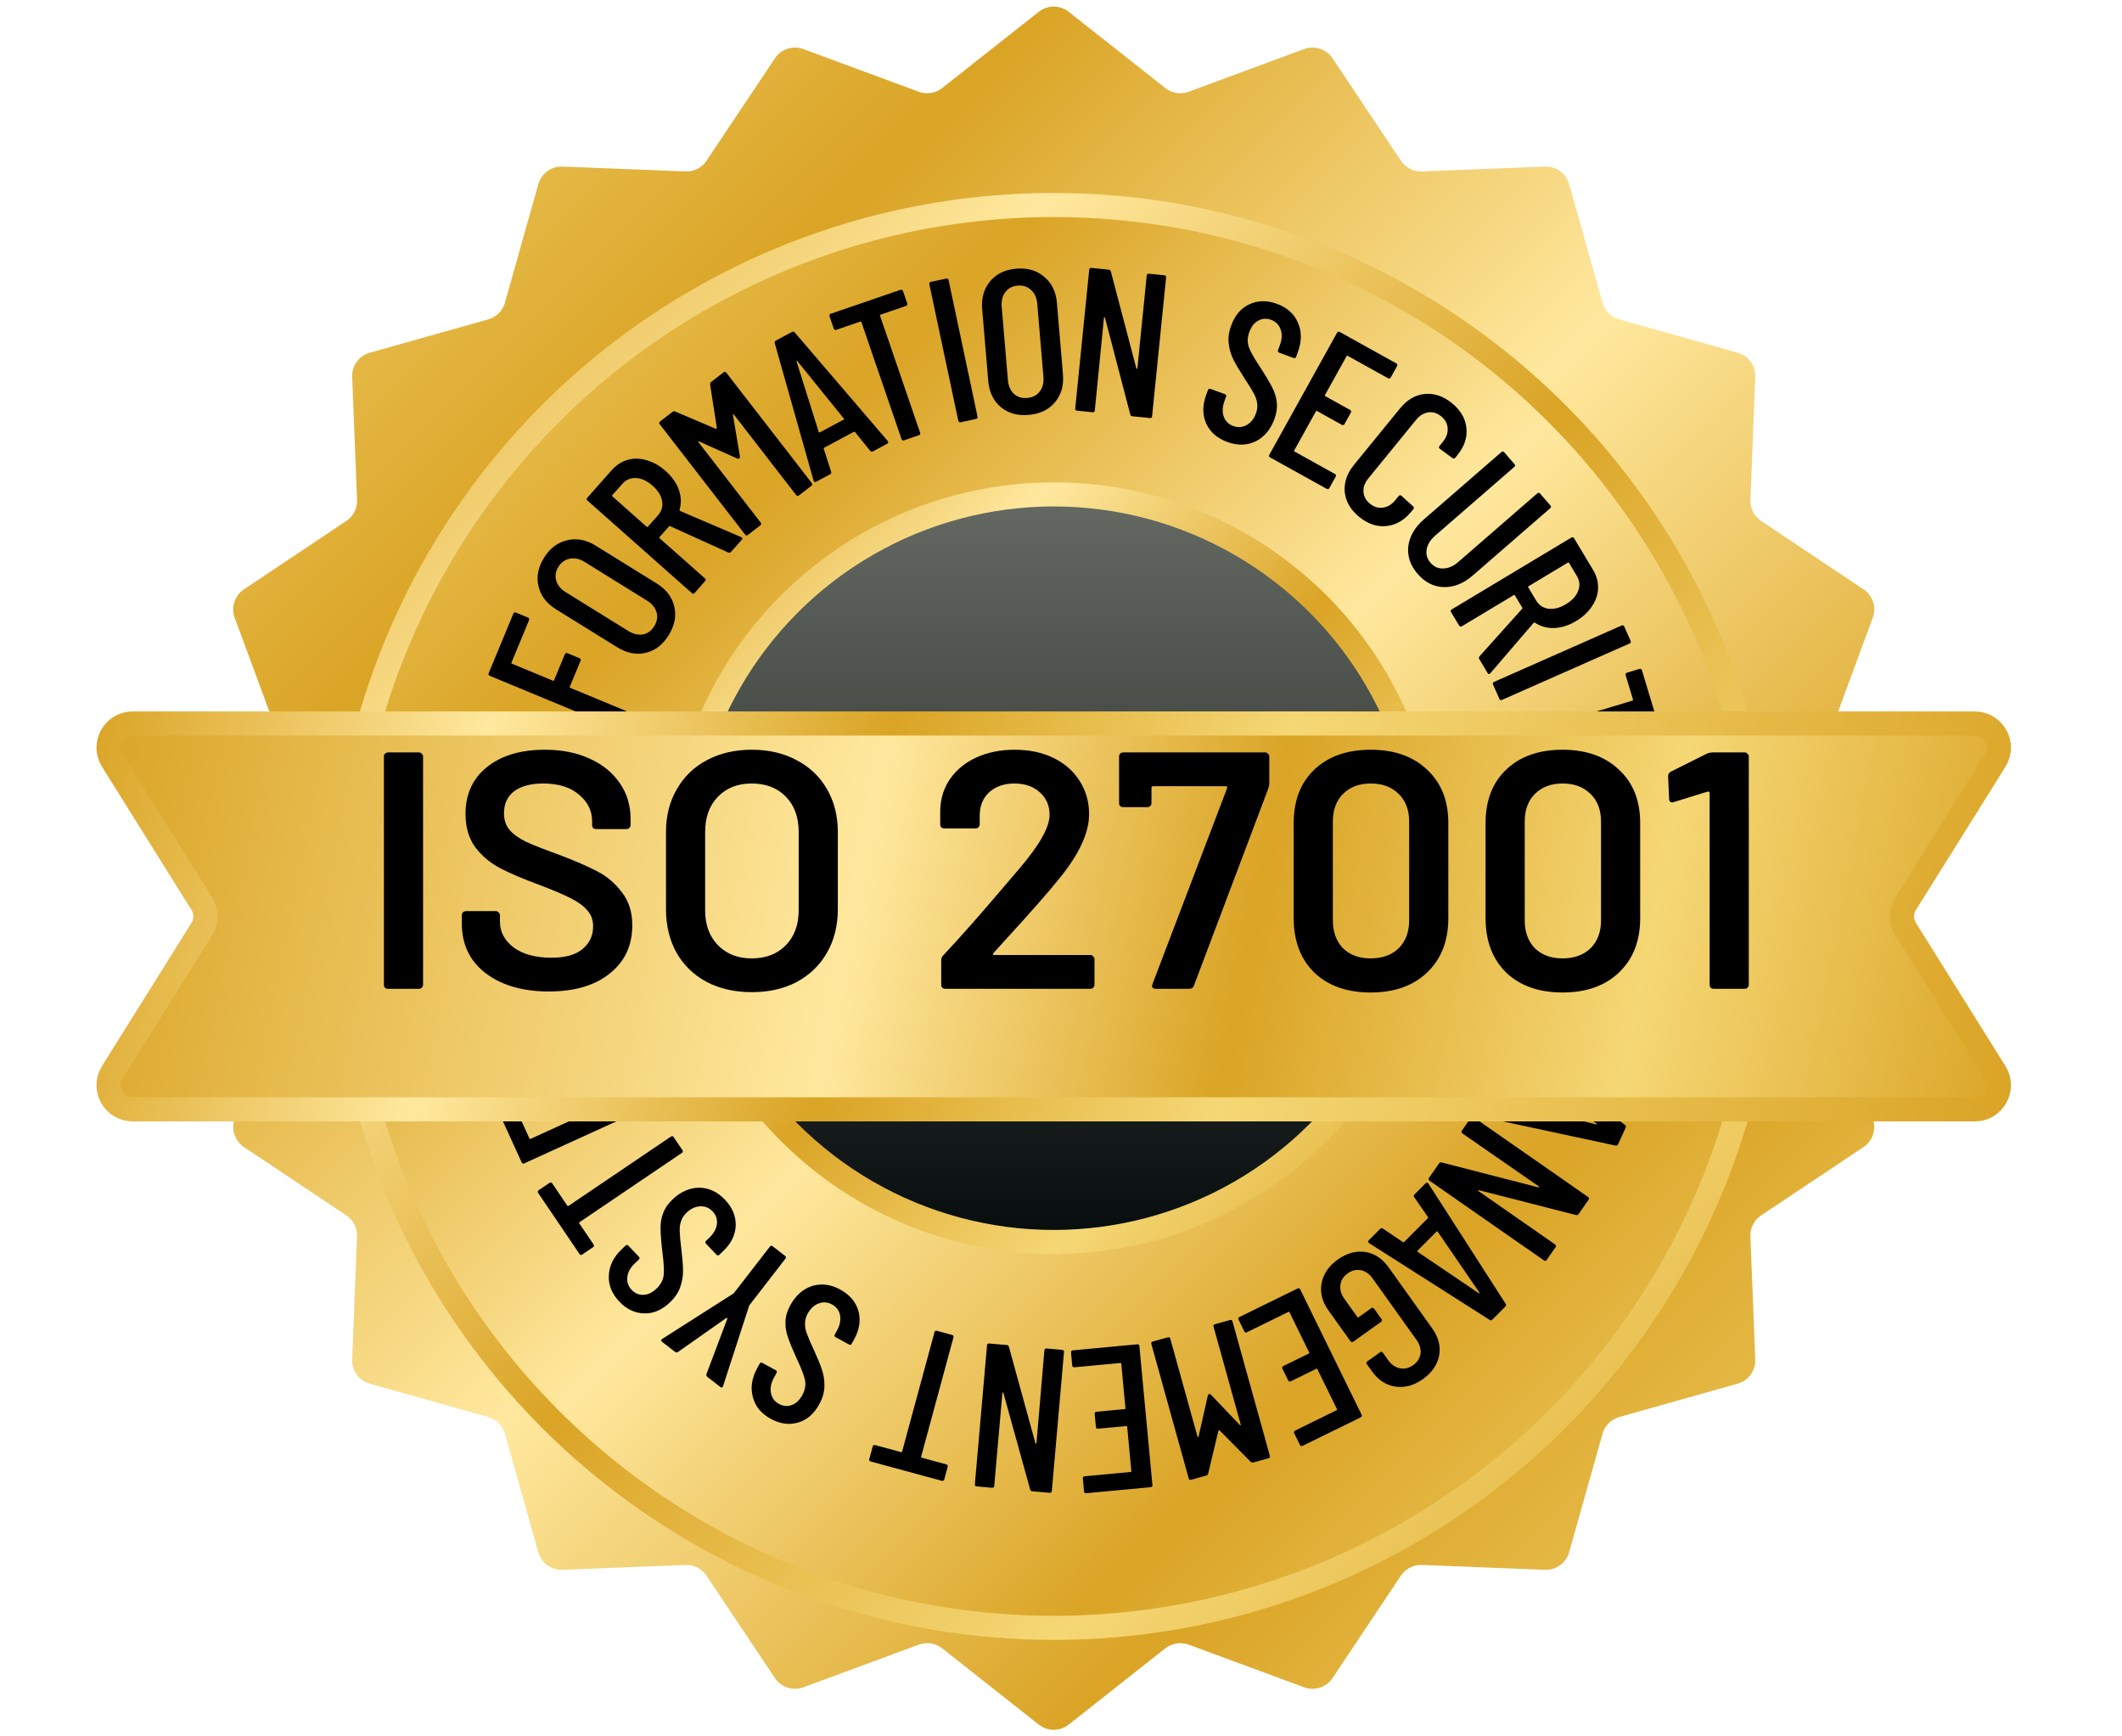
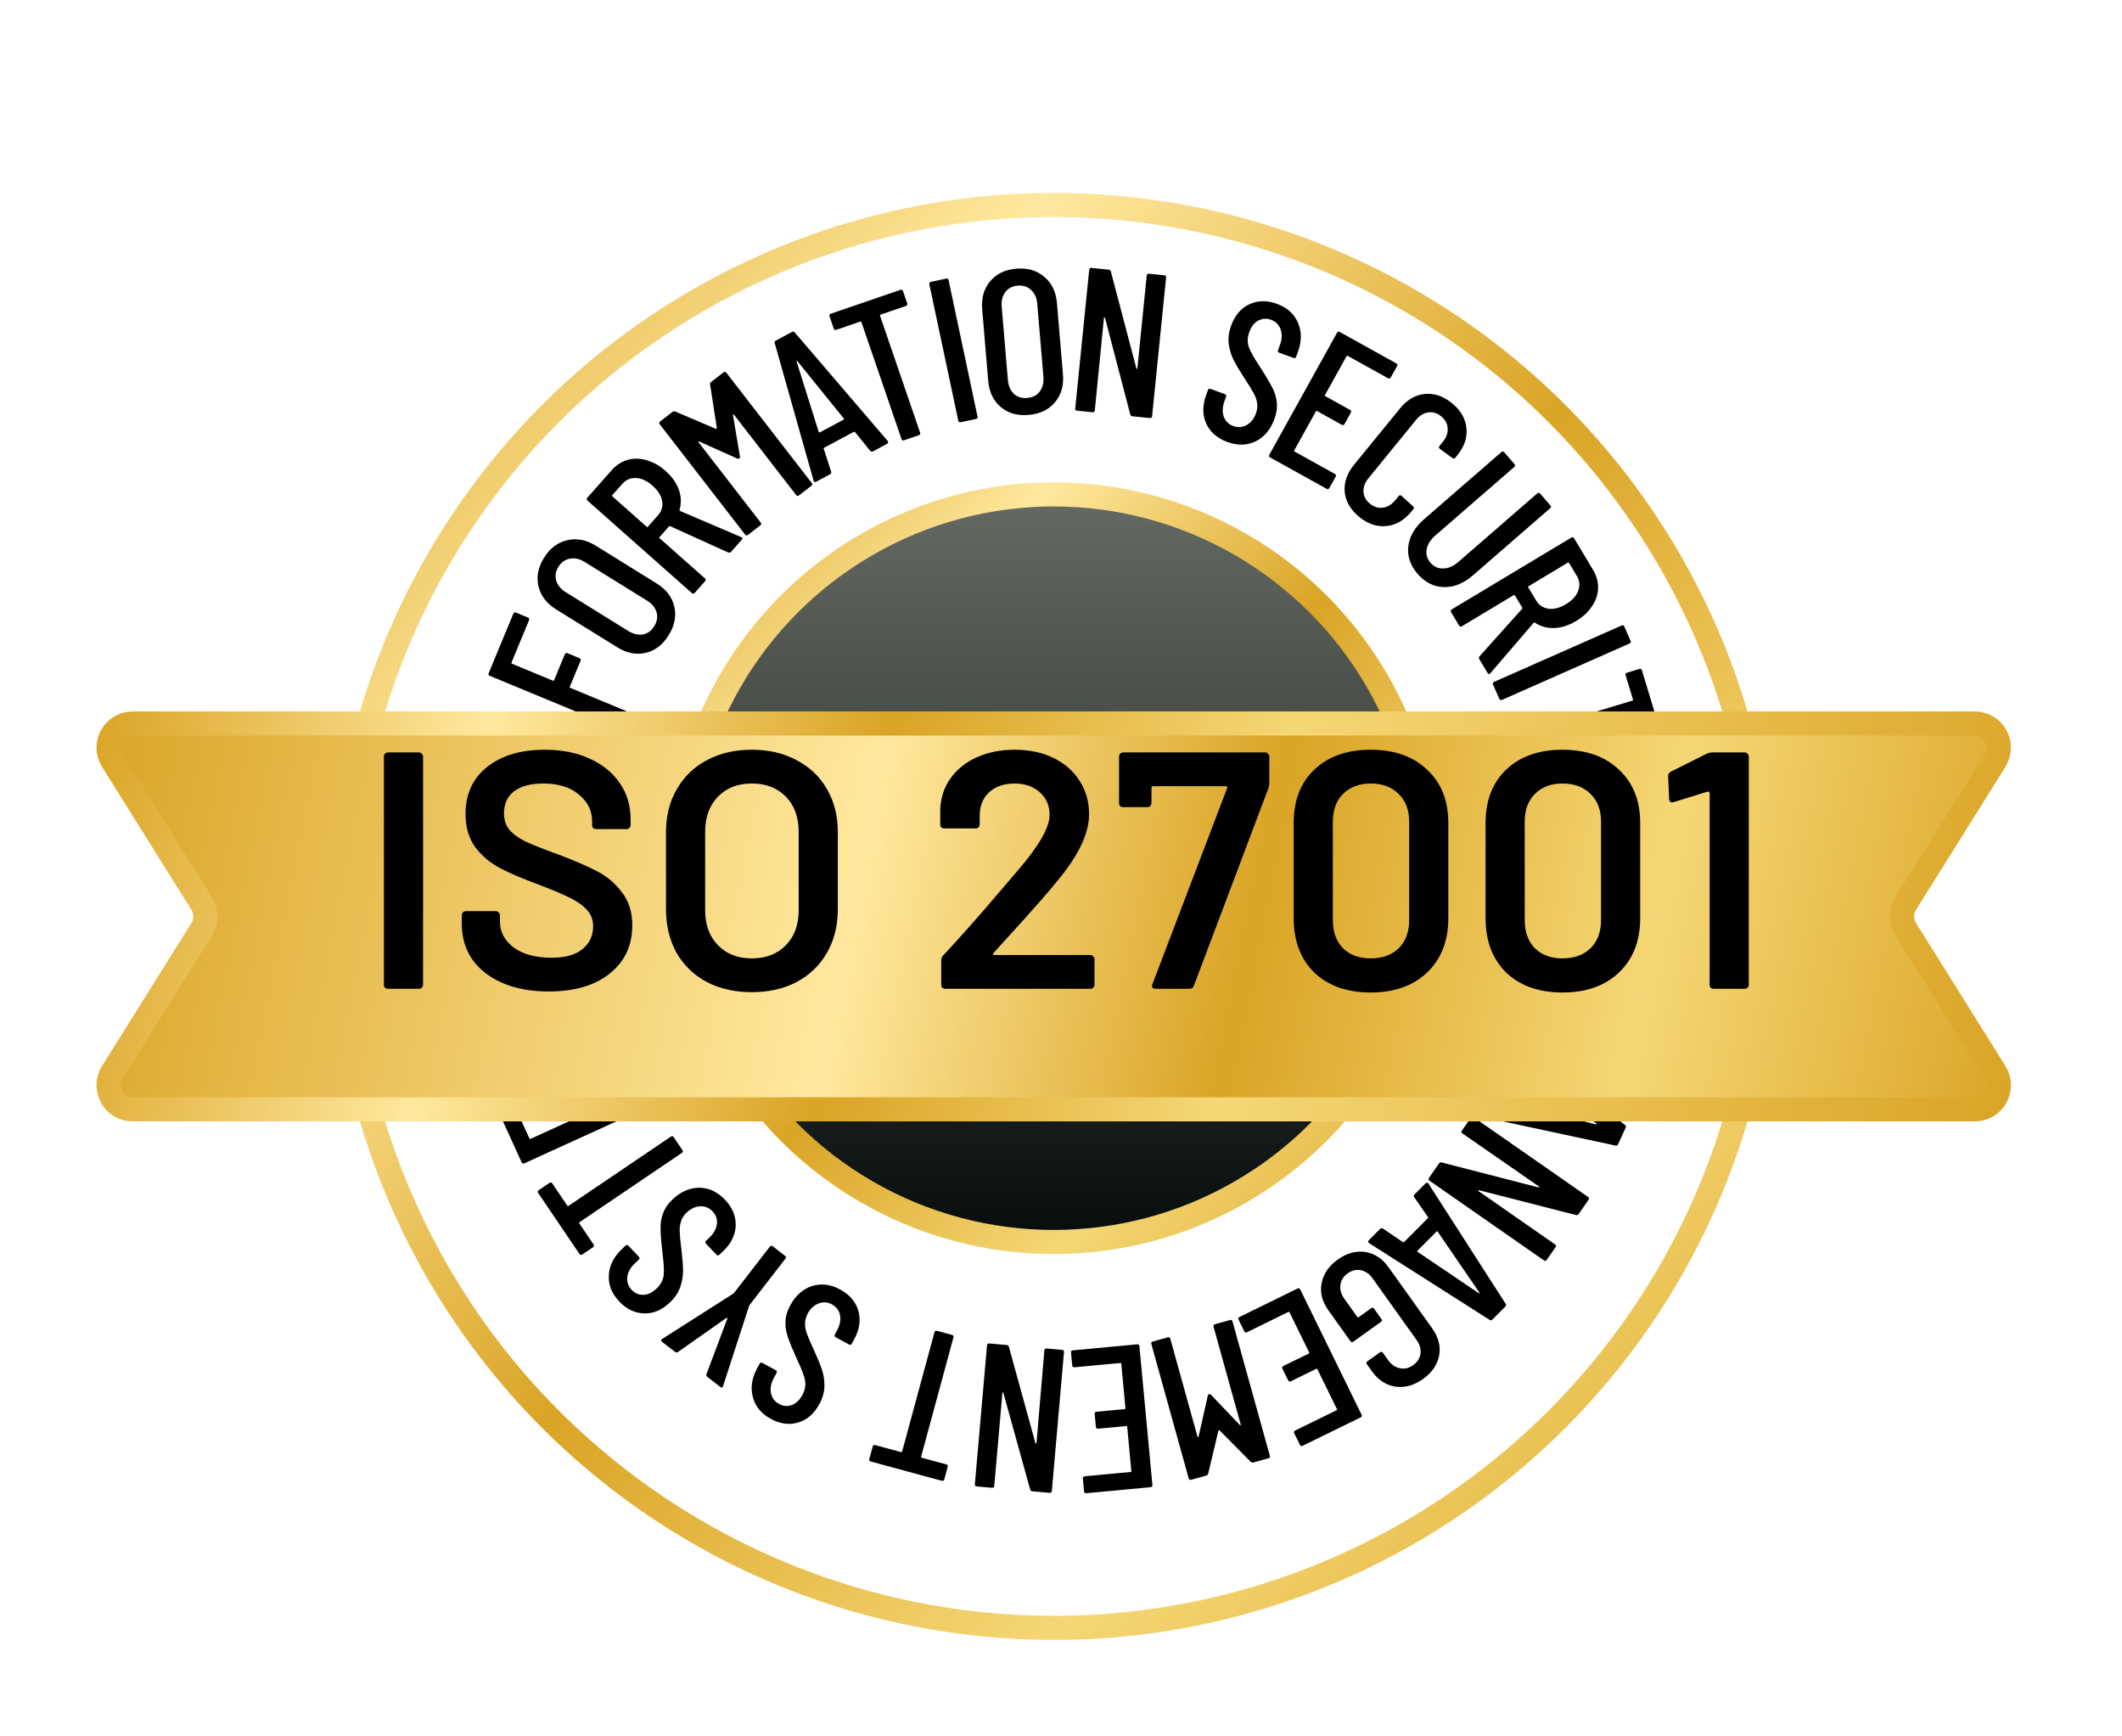
<svg xmlns="http://www.w3.org/2000/svg" width="88" height="72" viewBox="0 0 88 72" fill="none">
-   <path d="M43.079 0.489C43.442 0.202 43.954 0.202 44.318 0.489L48.327 3.652C48.6 3.867 48.966 3.925 49.292 3.805L54.083 2.035C54.517 1.875 55.004 2.033 55.261 2.418L58.096 6.665C58.289 6.955 58.62 7.123 58.968 7.109L64.07 6.907C64.532 6.888 64.947 7.189 65.072 7.635L66.457 12.55C66.551 12.885 66.813 13.147 67.148 13.242L72.063 14.626C72.509 14.751 72.81 15.166 72.791 15.628L72.589 20.731C72.575 21.078 72.743 21.409 73.033 21.602L77.28 24.437C77.665 24.694 77.823 25.181 77.663 25.616L75.894 30.406C75.773 30.732 75.831 31.098 76.046 31.372L79.21 35.381C79.496 35.744 79.496 36.256 79.21 36.619L76.046 40.628C75.831 40.902 75.773 41.268 75.894 41.594L77.663 46.385C77.823 46.819 77.665 47.306 77.28 47.563L73.033 50.398C72.743 50.591 72.575 50.922 72.589 51.269L72.791 56.372C72.81 56.834 72.509 57.249 72.063 57.374L67.148 58.758C66.813 58.853 66.551 59.115 66.457 59.45L65.072 64.365C64.947 64.811 64.532 65.112 64.07 65.093L58.968 64.891C58.62 64.877 58.289 65.045 58.096 65.335L55.261 69.582C55.004 69.967 54.517 70.125 54.083 69.965L49.292 68.195C48.966 68.075 48.6 68.133 48.327 68.348L44.318 71.511C43.954 71.798 43.442 71.798 43.079 71.511L39.07 68.348C38.796 68.133 38.431 68.075 38.104 68.195L33.314 69.965C32.88 70.125 32.392 69.967 32.136 69.582L29.3 65.335C29.107 65.045 28.777 64.877 28.429 64.891L23.326 65.093C22.864 65.112 22.449 64.811 22.324 64.365L20.94 59.45C20.845 59.115 20.584 58.853 20.248 58.758L15.333 57.374C14.888 57.249 14.586 56.834 14.605 56.372L14.807 51.269C14.821 50.922 14.653 50.591 14.363 50.398L10.116 47.563C9.732 47.306 9.573 46.819 9.733 46.385L11.503 41.594C11.623 41.268 11.566 40.902 11.35 40.628L8.187 36.619C7.9 36.256 7.9 35.744 8.187 35.381L11.35 31.372C11.566 31.098 11.623 30.732 11.503 30.406L9.733 25.616C9.573 25.181 9.732 24.694 10.116 24.437L14.363 21.602C14.653 21.409 14.821 21.078 14.807 20.731L14.605 15.628C14.586 15.166 14.888 14.751 15.333 14.626L20.248 13.242C20.584 13.147 20.845 12.885 20.94 12.55L22.324 7.635C22.449 7.189 22.864 6.888 23.326 6.907L28.429 7.109C28.777 7.123 29.107 6.955 29.3 6.665L32.136 2.418C32.392 2.033 32.88 1.875 33.314 2.035L38.104 3.805C38.431 3.925 38.796 3.867 39.07 3.652L43.079 0.489Z" fill="url(#paint0_linear_2380_332)" />
  <g filter="url(#filter0_d_2380_332)">
-     <circle cx="43.698" cy="36" r="30" fill="url(#paint1_linear_2380_332)" />
    <circle cx="43.698" cy="36" r="29.5" stroke="url(#paint2_linear_2380_332)" />
  </g>
  <circle cx="43.698" cy="36" r="15.5" fill="url(#paint3_linear_2380_332)" stroke="url(#paint4_linear_2380_332)" />
  <path d="M24.754 35.242C24.75 35.298 24.72 35.324 24.663 35.32L18.899 34.894C18.842 34.889 18.816 34.859 18.82 34.802L18.868 34.158C18.872 34.102 18.902 34.075 18.959 34.08L24.723 34.506C24.78 34.51 24.806 34.541 24.802 34.597L24.754 35.242ZM19.675 30.302C19.619 30.29 19.598 30.256 19.61 30.201L19.745 29.578C19.757 29.522 19.79 29.5 19.846 29.512L25.494 30.737C25.55 30.749 25.572 30.782 25.56 30.838L25.405 31.552C25.395 31.596 25.366 31.622 25.319 31.629L21.216 32.219C21.204 32.222 21.199 32.229 21.202 32.242C21.2 32.253 21.204 32.26 21.215 32.262L24.989 33.071C25.044 33.083 25.066 33.117 25.054 33.172L24.917 33.803C24.905 33.859 24.871 33.88 24.816 33.868L19.167 32.644C19.111 32.632 19.09 32.599 19.102 32.543L19.255 31.837C19.265 31.793 19.293 31.767 19.341 31.76L23.445 31.162C23.463 31.16 23.473 31.154 23.476 31.143C23.473 31.131 23.463 31.123 23.446 31.119L19.675 30.302ZM21.893 25.606C21.946 25.628 21.961 25.665 21.939 25.717L21.211 27.476C21.202 27.497 21.208 27.512 21.229 27.52L22.933 28.226C22.954 28.235 22.969 28.229 22.977 28.208L23.423 27.132C23.445 27.08 23.482 27.064 23.534 27.086L24.029 27.291C24.081 27.313 24.097 27.35 24.075 27.402L23.629 28.478C23.62 28.499 23.627 28.514 23.648 28.522L25.964 29.482C26.017 29.504 26.032 29.541 26.01 29.593L25.763 30.19C25.741 30.242 25.704 30.258 25.652 30.236L20.312 28.024C20.26 28.002 20.244 27.965 20.266 27.913L21.288 25.447C21.309 25.395 21.346 25.379 21.399 25.401L21.893 25.606ZM27.729 26.341C27.485 26.736 27.167 26.979 26.777 27.071C26.387 27.162 25.992 27.084 25.592 26.836L23.071 25.274C22.671 25.026 22.425 24.707 22.334 24.317C22.237 23.924 22.312 23.53 22.556 23.135C22.804 22.735 23.125 22.491 23.52 22.402C23.913 22.306 24.31 22.382 24.71 22.629L27.231 24.192C27.631 24.44 27.875 24.761 27.964 25.156C28.055 25.546 27.977 25.941 27.729 26.341ZM27.13 25.969C27.249 25.777 27.282 25.584 27.229 25.39C27.17 25.194 27.037 25.032 26.83 24.904L24.244 23.3C24.037 23.172 23.835 23.127 23.638 23.165C23.436 23.2 23.276 23.314 23.156 23.506C23.04 23.694 23.011 23.886 23.069 24.082C23.126 24.271 23.257 24.429 23.465 24.558L26.051 26.161C26.258 26.289 26.461 26.338 26.66 26.308C26.857 26.27 27.013 26.157 27.13 25.969ZM30.32 22.879C30.287 22.917 30.247 22.927 30.202 22.91L27.787 21.816C27.771 21.809 27.757 21.811 27.746 21.824L27.351 22.27C27.336 22.287 27.337 22.302 27.354 22.317L29.231 23.98C29.273 24.018 29.276 24.058 29.238 24.1L28.81 24.584C28.772 24.626 28.732 24.629 28.69 24.591L24.364 20.758C24.321 20.721 24.319 20.68 24.356 20.638L25.365 19.499C25.557 19.283 25.779 19.139 26.032 19.068C26.284 18.996 26.548 19.002 26.822 19.086C27.095 19.162 27.355 19.309 27.601 19.527C27.868 19.764 28.052 20.025 28.154 20.312C28.252 20.595 28.26 20.872 28.18 21.142C28.182 21.166 28.191 21.181 28.207 21.188L30.735 22.27L30.766 22.286C30.796 22.312 30.794 22.345 30.76 22.383L30.32 22.879ZM25.392 20.533C25.377 20.55 25.378 20.566 25.395 20.581L26.82 21.844C26.837 21.859 26.853 21.858 26.868 21.841L27.285 21.37C27.439 21.197 27.497 20.998 27.46 20.776C27.418 20.549 27.287 20.339 27.066 20.143C26.837 19.94 26.61 19.834 26.384 19.823C26.155 19.809 25.963 19.889 25.809 20.063L25.392 20.533ZM29.449 15.946C29.443 15.9 29.457 15.864 29.493 15.836L30.004 15.441C30.049 15.406 30.088 15.411 30.123 15.456L33.661 20.026C33.696 20.071 33.691 20.111 33.646 20.146L33.135 20.541C33.09 20.576 33.051 20.571 33.016 20.526L30.435 17.192C30.425 17.179 30.415 17.175 30.406 17.182C30.402 17.186 30.398 17.195 30.396 17.211L30.683 18.914C30.693 18.956 30.685 18.987 30.659 19.008C30.632 19.029 30.599 19.029 30.562 19.008L28.997 18.306C28.981 18.304 28.969 18.306 28.96 18.313C28.955 18.316 28.958 18.325 28.968 18.338L31.544 21.666C31.579 21.71 31.574 21.75 31.529 21.785L31.018 22.18C30.973 22.215 30.933 22.21 30.899 22.165L27.361 17.594C27.326 17.55 27.331 17.51 27.376 17.475L27.887 17.08C27.918 17.055 27.957 17.05 28.004 17.064L29.688 17.782C29.696 17.783 29.704 17.78 29.713 17.773C29.722 17.766 29.727 17.758 29.728 17.75L29.449 15.946ZM36.204 18.715C36.159 18.739 36.12 18.731 36.086 18.692L35.46 17.918C35.454 17.908 35.445 17.903 35.433 17.904C35.425 17.901 35.416 17.903 35.406 17.908L34.185 18.562C34.175 18.567 34.166 18.575 34.159 18.585C34.156 18.593 34.158 18.602 34.163 18.612L34.467 19.558C34.486 19.605 34.47 19.643 34.42 19.669L33.851 19.974C33.826 19.987 33.802 19.991 33.779 19.984C33.761 19.974 33.748 19.955 33.739 19.928L32.13 14.234C32.116 14.183 32.131 14.146 32.176 14.122L32.843 13.765C32.893 13.739 32.933 13.746 32.962 13.789L36.812 18.284L36.82 18.299C36.844 18.344 36.834 18.378 36.789 18.402L36.204 18.715ZM33.954 17.914C33.964 17.934 33.977 17.94 33.992 17.932L34.989 17.399C35.004 17.391 35.006 17.377 34.996 17.357L33.063 14.969C33.052 14.961 33.045 14.959 33.04 14.961C33.035 14.964 33.032 14.972 33.033 14.985L33.954 17.914ZM37.341 12.019C37.395 12.001 37.431 12.019 37.449 12.072L37.623 12.579C37.641 12.632 37.623 12.668 37.57 12.687L36.516 13.048C36.495 13.055 36.488 13.069 36.495 13.091L38.157 17.94C38.176 17.993 38.158 18.029 38.104 18.047L37.493 18.257C37.44 18.275 37.404 18.258 37.385 18.204L35.723 13.356C35.716 13.334 35.702 13.327 35.68 13.334L34.683 13.676C34.63 13.695 34.593 13.677 34.575 13.623L34.401 13.117C34.383 13.063 34.401 13.027 34.454 13.009L37.341 12.019ZM39.841 17.508C39.785 17.519 39.752 17.497 39.74 17.442L38.54 11.788C38.529 11.732 38.55 11.699 38.606 11.687L39.238 11.553C39.293 11.541 39.327 11.563 39.339 11.618L40.538 17.273C40.55 17.328 40.528 17.362 40.472 17.373L39.841 17.508ZM42.653 17.205C42.19 17.244 41.805 17.134 41.499 16.876C41.193 16.617 41.02 16.254 40.981 15.785L40.732 12.829C40.692 12.361 40.802 11.973 41.06 11.667C41.318 11.355 41.679 11.18 42.142 11.141C42.611 11.101 42.998 11.214 43.305 11.478C43.617 11.736 43.792 12.099 43.832 12.568L44.081 15.524C44.12 15.993 44.008 16.38 43.744 16.687C43.485 16.993 43.122 17.166 42.653 17.205ZM42.594 16.502C42.82 16.483 42.994 16.395 43.117 16.236C43.24 16.073 43.291 15.869 43.271 15.626L43.015 12.594C42.995 12.351 42.91 12.162 42.763 12.027C42.614 11.886 42.427 11.825 42.201 11.844C41.981 11.862 41.809 11.954 41.687 12.117C41.569 12.275 41.521 12.476 41.541 12.718L41.797 15.751C41.817 15.993 41.899 16.186 42.042 16.327C42.19 16.462 42.373 16.521 42.594 16.502ZM47.555 11.426C47.561 11.37 47.592 11.344 47.648 11.35L48.282 11.414C48.339 11.42 48.364 11.451 48.358 11.507L47.778 17.258C47.773 17.314 47.742 17.34 47.685 17.334L46.958 17.261C46.913 17.256 46.884 17.23 46.872 17.184L45.824 13.174C45.819 13.162 45.811 13.158 45.799 13.163C45.788 13.162 45.782 13.166 45.781 13.178L45.402 17.018C45.396 17.075 45.365 17.1 45.309 17.094L44.666 17.029C44.61 17.024 44.584 16.993 44.59 16.936L45.17 11.185C45.176 11.129 45.207 11.104 45.263 11.109L45.982 11.182C46.027 11.187 46.056 11.212 46.068 11.259L47.124 15.27C47.128 15.287 47.136 15.297 47.147 15.298C47.159 15.293 47.166 15.283 47.168 15.266L47.555 11.426ZM50.899 18.327C50.478 18.173 50.186 17.918 50.021 17.562C49.863 17.202 49.862 16.81 50.018 16.384L50.094 16.176C50.113 16.123 50.15 16.106 50.203 16.126L50.794 16.342C50.847 16.362 50.864 16.398 50.844 16.451L50.783 16.619C50.693 16.864 50.682 17.083 50.75 17.277C50.819 17.465 50.95 17.595 51.142 17.665C51.333 17.735 51.515 17.723 51.688 17.63C51.869 17.533 52.001 17.37 52.085 17.142C52.141 16.987 52.157 16.839 52.13 16.697C52.109 16.556 52.059 16.42 51.981 16.289C51.91 16.154 51.785 15.951 51.606 15.681C51.409 15.379 51.26 15.128 51.158 14.928C51.056 14.728 50.989 14.507 50.957 14.266C50.925 14.025 50.958 13.768 51.058 13.497C51.216 13.066 51.468 12.772 51.815 12.616C52.164 12.454 52.544 12.448 52.953 12.598C53.379 12.754 53.67 13.015 53.826 13.38C53.987 13.747 53.987 14.151 53.825 14.593L53.752 14.792C53.732 14.845 53.696 14.862 53.642 14.843L53.052 14.626C52.999 14.607 52.982 14.57 53.001 14.517L53.08 14.302C53.168 14.062 53.177 13.848 53.107 13.66C53.04 13.466 52.907 13.333 52.711 13.261C52.524 13.193 52.348 13.204 52.182 13.294C52.019 13.378 51.894 13.538 51.808 13.772C51.73 13.985 51.722 14.187 51.785 14.379C51.849 14.566 52.004 14.843 52.249 15.21C52.481 15.567 52.649 15.849 52.754 16.056C52.865 16.265 52.929 16.476 52.948 16.688C52.974 16.897 52.942 17.124 52.853 17.369C52.689 17.816 52.427 18.127 52.067 18.303C51.708 18.473 51.319 18.481 50.899 18.327ZM57.676 15.65C57.649 15.7 57.61 15.71 57.561 15.683L55.889 14.755C55.869 14.744 55.854 14.748 55.843 14.768L54.947 16.38C54.936 16.4 54.941 16.416 54.96 16.427L55.986 16.996C56.035 17.024 56.046 17.062 56.019 17.112L55.759 17.58C55.731 17.629 55.693 17.64 55.643 17.613L54.618 17.043C54.598 17.032 54.583 17.037 54.572 17.057L53.672 18.677C53.661 18.696 53.665 18.712 53.685 18.723L55.357 19.651C55.407 19.679 55.418 19.717 55.39 19.767L55.13 20.235C55.103 20.285 55.064 20.296 55.015 20.268L52.674 18.968C52.624 18.941 52.613 18.902 52.641 18.853L55.447 13.799C55.474 13.75 55.513 13.739 55.562 13.766L57.903 15.066C57.953 15.094 57.964 15.132 57.936 15.182L57.676 15.65ZM56.366 21.432C56.01 21.142 55.81 20.8 55.766 20.406C55.73 20.011 55.859 19.633 56.152 19.273L58.059 16.935C58.353 16.575 58.695 16.375 59.086 16.335C59.481 16.299 59.856 16.426 60.212 16.716C60.572 17.01 60.772 17.352 60.812 17.742C60.856 18.137 60.731 18.514 60.437 18.874L60.352 18.979C60.316 19.023 60.276 19.027 60.232 18.992L59.71 18.61C59.666 18.574 59.662 18.534 59.698 18.49L59.837 18.319C59.984 18.139 60.05 17.951 60.034 17.755C60.022 17.563 59.933 17.399 59.766 17.263C59.599 17.127 59.421 17.072 59.23 17.1C59.04 17.127 58.871 17.231 58.724 17.411L56.747 19.835C56.6 20.015 56.533 20.201 56.544 20.393C56.556 20.585 56.645 20.75 56.812 20.886C56.978 21.022 57.157 21.076 57.348 21.049C57.543 21.025 57.714 20.923 57.86 20.743L58 20.572C58.036 20.528 58.076 20.524 58.12 20.559L58.599 20.994C58.643 21.03 58.647 21.07 58.611 21.114L58.53 21.212C58.237 21.573 57.89 21.773 57.492 21.813C57.101 21.853 56.726 21.726 56.366 21.432ZM58.791 23.798C58.486 23.447 58.356 23.065 58.402 22.65C58.455 22.236 58.672 21.864 59.053 21.533L62.262 18.747C62.305 18.709 62.344 18.712 62.382 18.755L62.805 19.243C62.842 19.285 62.84 19.325 62.797 19.363L59.524 22.205C59.323 22.38 59.203 22.57 59.164 22.776C59.129 22.987 59.182 23.173 59.324 23.336C59.468 23.503 59.646 23.581 59.855 23.572C60.069 23.567 60.276 23.477 60.477 23.302L63.75 20.46C63.793 20.423 63.833 20.426 63.87 20.468L64.293 20.956C64.331 20.999 64.328 21.039 64.285 21.076L61.076 23.863C60.695 24.194 60.294 24.354 59.873 24.345C59.456 24.331 59.096 24.149 58.791 23.798ZM61.35 27.337C61.324 27.294 61.325 27.253 61.356 27.215L63.125 25.241C63.136 25.227 63.138 25.213 63.129 25.198L62.823 24.688C62.811 24.669 62.796 24.665 62.776 24.677L60.627 25.967C60.578 25.996 60.539 25.987 60.51 25.938L60.177 25.384C60.148 25.336 60.158 25.297 60.206 25.268L65.162 22.293C65.211 22.264 65.25 22.273 65.279 22.322L66.062 23.626C66.211 23.874 66.281 24.129 66.273 24.392C66.266 24.654 66.181 24.903 66.019 25.14C65.864 25.378 65.646 25.581 65.364 25.75C65.058 25.934 64.753 26.031 64.449 26.042C64.149 26.05 63.883 25.975 63.65 25.818C63.627 25.812 63.609 25.816 63.597 25.83L61.806 27.916L61.781 27.941C61.747 27.961 61.717 27.95 61.691 27.906L61.35 27.337ZM65.068 23.341C65.056 23.321 65.04 23.318 65.021 23.329L63.389 24.309C63.369 24.321 63.365 24.336 63.377 24.356L63.701 24.895C63.82 25.094 63.992 25.209 64.215 25.241C64.444 25.269 64.684 25.207 64.937 25.055C65.199 24.898 65.369 24.713 65.447 24.501C65.529 24.286 65.511 24.079 65.391 23.88L65.068 23.341ZM61.917 28.386C61.895 28.334 61.909 28.297 61.961 28.274L67.248 25.938C67.3 25.915 67.337 25.93 67.36 25.981L67.621 26.572C67.644 26.624 67.629 26.662 67.578 26.684L62.291 29.02C62.239 29.043 62.202 29.029 62.179 28.977L61.917 28.386ZM68.974 30.716C68.991 30.77 68.972 30.806 68.918 30.822L68.405 30.977C68.351 30.994 68.315 30.975 68.299 30.92L67.977 29.855C67.97 29.833 67.956 29.825 67.934 29.832L63.028 31.314C62.974 31.331 62.939 31.312 62.922 31.258L62.735 30.639C62.719 30.585 62.738 30.55 62.792 30.533L67.698 29.051C67.72 29.044 67.728 29.03 67.721 29.008L67.416 27.999C67.4 27.945 67.419 27.91 67.473 27.893L67.986 27.738C68.04 27.722 68.075 27.741 68.092 27.795L68.974 30.716ZM63.456 33.786C63.449 33.73 63.474 33.699 63.53 33.692L65.945 33.414L65.987 33.401L69.119 31.851L69.152 31.838C69.192 31.834 69.214 31.857 69.22 31.908L69.298 32.583C69.304 32.634 69.285 32.67 69.242 32.692L66.994 33.678C66.983 33.685 66.979 33.694 66.98 33.706C66.981 33.717 66.988 33.725 67 33.729L69.413 34.178C69.46 34.19 69.487 34.221 69.492 34.272L69.57 34.947C69.577 35.009 69.549 35.035 69.485 35.026L66.082 34.228L66.039 34.225L63.624 34.503C63.567 34.51 63.536 34.485 63.53 34.428L63.456 33.786Z" fill="black" />
  <path d="M68.474 43.617C68.507 43.648 68.518 43.686 68.507 43.73L68.348 44.356C68.334 44.411 68.3 44.432 68.245 44.418L62.641 43C62.587 42.986 62.566 42.952 62.58 42.897L62.738 42.27C62.752 42.215 62.787 42.195 62.842 42.209L66.929 43.243C66.945 43.247 66.955 43.244 66.958 43.233C66.959 43.227 66.956 43.218 66.947 43.204L65.673 42.04C65.638 42.013 65.625 41.984 65.634 41.951C65.642 41.918 65.668 41.898 65.71 41.891L67.375 41.48C67.389 41.471 67.397 41.462 67.4 41.451C67.401 41.445 67.394 41.441 67.377 41.436L63.298 40.404C63.243 40.39 63.223 40.356 63.237 40.301L63.395 39.675C63.409 39.62 63.444 39.599 63.498 39.613L69.102 41.031C69.157 41.045 69.177 41.079 69.163 41.134L69.005 41.761C68.995 41.799 68.968 41.827 68.922 41.845L67.154 42.318C67.147 42.322 67.142 42.33 67.14 42.341C67.137 42.352 67.137 42.361 67.141 42.367L68.474 43.617ZM61.429 45.548C61.451 45.501 61.487 45.483 61.538 45.494L62.505 45.73C62.515 45.735 62.525 45.734 62.535 45.726C62.542 45.723 62.548 45.716 62.553 45.706L63.129 44.446C63.134 44.435 63.136 44.424 63.135 44.411C63.133 44.404 63.126 44.398 63.116 44.393L62.301 43.824C62.257 43.798 62.247 43.759 62.27 43.708L62.539 43.12C62.55 43.094 62.568 43.077 62.59 43.069C62.61 43.066 62.632 43.072 62.656 43.089L67.386 46.643C67.428 46.675 67.438 46.714 67.417 46.76L67.103 47.448C67.079 47.5 67.043 47.517 66.994 47.501L61.207 46.259L61.192 46.252C61.145 46.231 61.133 46.197 61.154 46.151L61.429 45.548ZM63.705 44.821C63.684 44.812 63.671 44.815 63.664 44.83L63.194 45.858C63.187 45.874 63.194 45.886 63.214 45.896L66.199 46.624C66.212 46.624 66.219 46.621 66.222 46.616C66.224 46.611 66.221 46.603 66.213 46.593L63.705 44.821ZM64.487 51.599C64.533 51.631 64.54 51.671 64.508 51.717L64.144 52.24C64.111 52.287 64.072 52.294 64.025 52.261L59.282 48.958C59.236 48.925 59.229 48.886 59.261 48.84L59.679 48.24C59.705 48.203 59.741 48.19 59.788 48.202L63.801 49.236C63.814 49.238 63.821 49.233 63.823 49.22C63.83 49.211 63.828 49.203 63.819 49.197L60.647 46.998C60.601 46.966 60.594 46.926 60.626 46.88L60.995 46.349C61.028 46.303 61.067 46.296 61.114 46.328L65.857 49.632C65.903 49.664 65.91 49.704 65.878 49.75L65.465 50.343C65.439 50.38 65.403 50.393 65.356 50.381L61.337 49.353C61.32 49.348 61.308 49.35 61.302 49.36C61.3 49.372 61.306 49.383 61.32 49.393L64.487 51.599ZM57.233 50.958C57.27 50.922 57.31 50.918 57.354 50.946L58.178 51.504C58.186 51.512 58.196 51.514 58.208 51.51C58.216 51.51 58.224 51.506 58.232 51.498L59.21 50.517C59.218 50.508 59.224 50.498 59.228 50.486C59.228 50.478 59.224 50.47 59.216 50.462L58.65 49.646C58.618 49.606 58.622 49.566 58.662 49.526L59.118 49.068C59.138 49.048 59.16 49.038 59.184 49.038C59.204 49.042 59.222 49.056 59.238 49.08L62.437 54.057C62.465 54.102 62.462 54.142 62.426 54.178L61.892 54.714C61.852 54.754 61.811 54.758 61.771 54.726L56.778 51.548L56.766 51.536C56.73 51.5 56.729 51.464 56.765 51.428L57.233 50.958ZM59.62 51.069C59.604 51.053 59.59 51.051 59.578 51.063L58.78 51.864C58.768 51.876 58.77 51.889 58.786 51.906L61.331 53.627C61.343 53.63 61.351 53.63 61.355 53.627C61.359 53.623 61.359 53.614 61.355 53.602L59.62 51.069ZM55.476 52.229C55.85 51.962 56.231 51.857 56.62 51.914C57.004 51.974 57.326 52.186 57.586 52.55L59.394 55.081C59.654 55.446 59.751 55.819 59.683 56.202C59.61 56.588 59.387 56.914 59.014 57.181C58.64 57.448 58.259 57.553 57.871 57.496C57.482 57.44 57.156 57.227 56.892 56.858L56.685 56.568C56.652 56.522 56.659 56.482 56.705 56.449L57.23 56.074C57.276 56.041 57.316 56.047 57.349 56.093L57.566 56.398C57.701 56.587 57.865 56.699 58.058 56.736C58.247 56.775 58.429 56.732 58.604 56.607C58.779 56.482 58.881 56.322 58.909 56.128C58.933 55.937 58.877 55.747 58.742 55.558L56.924 53.012C56.789 52.823 56.627 52.709 56.439 52.67C56.246 52.633 56.062 52.678 55.886 52.803C55.711 52.928 55.612 53.086 55.588 53.277C55.56 53.472 55.613 53.663 55.748 53.852L56.292 54.613C56.305 54.632 56.321 54.634 56.339 54.621L56.865 54.246C56.911 54.213 56.95 54.219 56.983 54.265L57.29 54.694C57.323 54.74 57.316 54.78 57.27 54.813L56.122 55.633C56.076 55.666 56.036 55.659 56.003 55.613L55.089 54.334C54.829 53.969 54.735 53.594 54.807 53.208C54.88 52.822 55.103 52.496 55.476 52.229ZM53.672 59.431C53.647 59.38 53.66 59.343 53.711 59.318L55.428 58.476C55.449 58.466 55.454 58.451 55.444 58.431L54.633 56.774C54.623 56.754 54.608 56.749 54.587 56.759L53.534 57.275C53.483 57.3 53.445 57.287 53.42 57.236L53.184 56.755C53.16 56.704 53.172 56.666 53.223 56.641L54.277 56.125C54.297 56.115 54.302 56.1 54.292 56.08L53.477 54.416C53.467 54.395 53.452 54.39 53.432 54.4L51.714 55.241C51.663 55.266 51.626 55.253 51.6 55.203L51.365 54.722C51.34 54.671 51.353 54.633 51.404 54.608L53.808 53.43C53.859 53.405 53.897 53.418 53.922 53.469L56.465 58.66C56.49 58.711 56.477 58.748 56.426 58.773L54.021 59.951C53.97 59.976 53.932 59.963 53.908 59.912L53.672 59.431ZM50.104 61.102C50.093 61.146 50.066 61.174 50.022 61.186L49.4 61.359C49.345 61.374 49.31 61.355 49.295 61.3L47.747 55.731C47.732 55.677 47.751 55.642 47.806 55.627L48.428 55.453C48.483 55.438 48.518 55.458 48.533 55.513L49.662 59.575C49.667 59.591 49.674 59.598 49.685 59.595C49.691 59.593 49.697 59.585 49.705 59.572L50.084 57.887C50.09 57.844 50.109 57.818 50.142 57.809C50.175 57.8 50.205 57.812 50.231 57.846L51.415 59.087C51.429 59.095 51.441 59.098 51.452 59.095C51.458 59.093 51.458 59.084 51.453 59.068L50.327 55.014C50.311 54.959 50.331 54.925 50.386 54.91L51.008 54.736C51.063 54.721 51.097 54.741 51.113 54.796L52.661 60.364C52.676 60.419 52.656 60.454 52.602 60.469L51.979 60.642C51.941 60.653 51.903 60.643 51.865 60.612L50.577 59.312C50.57 59.308 50.561 59.307 50.55 59.31C50.539 59.313 50.532 59.318 50.528 59.325L50.104 61.102ZM44.906 61.307C44.9 61.251 44.926 61.22 44.982 61.215L46.886 61.036C46.909 61.034 46.919 61.022 46.917 60.999L46.745 59.163C46.743 59.14 46.73 59.13 46.708 59.132L45.54 59.241C45.483 59.247 45.453 59.221 45.447 59.165L45.397 58.632C45.392 58.575 45.418 58.544 45.474 58.539L46.642 58.429C46.664 58.427 46.675 58.415 46.673 58.392L46.5 56.547C46.498 56.525 46.485 56.515 46.462 56.517L44.558 56.695C44.502 56.701 44.471 56.675 44.466 56.619L44.416 56.086C44.41 56.029 44.436 55.998 44.492 55.993L47.158 55.743C47.215 55.738 47.246 55.763 47.251 55.82L47.791 61.574C47.796 61.631 47.77 61.662 47.714 61.667L45.048 61.917C44.992 61.922 44.961 61.897 44.956 61.84L44.906 61.307ZM41.232 61.614C41.227 61.67 41.196 61.696 41.14 61.691L40.505 61.635C40.449 61.63 40.423 61.6 40.428 61.543L40.932 55.785C40.937 55.729 40.968 55.703 41.024 55.708L41.752 55.772C41.797 55.776 41.827 55.801 41.84 55.848L42.94 59.844C42.945 59.855 42.953 59.859 42.965 59.854C42.976 59.855 42.982 59.85 42.983 59.839L43.311 55.994C43.316 55.937 43.347 55.912 43.404 55.916L44.047 55.973C44.103 55.978 44.129 56.008 44.124 56.065L43.62 61.823C43.615 61.879 43.584 61.905 43.528 61.9L42.808 61.837C42.763 61.833 42.734 61.808 42.721 61.761L41.612 57.765C41.608 57.747 41.6 57.738 41.589 57.737C41.577 57.742 41.57 57.752 41.569 57.77L41.232 61.614ZM36.11 60.602C36.056 60.588 36.035 60.553 36.05 60.498L36.191 59.981C36.205 59.927 36.24 59.907 36.295 59.922L37.37 60.213C37.391 60.219 37.405 60.211 37.411 60.189L38.753 55.242C38.768 55.188 38.802 55.168 38.857 55.183L39.48 55.352C39.535 55.367 39.555 55.401 39.54 55.456L38.199 60.403C38.193 60.425 38.201 60.438 38.223 60.444L39.24 60.72C39.295 60.735 39.315 60.77 39.3 60.825L39.16 61.342C39.145 61.396 39.11 61.416 39.055 61.401L36.11 60.602ZM34.843 53.47C35.236 53.684 35.488 53.98 35.599 54.356C35.702 54.735 35.646 55.124 35.429 55.522L35.323 55.716C35.296 55.766 35.258 55.777 35.208 55.75L34.656 55.449C34.606 55.422 34.594 55.384 34.622 55.334L34.707 55.177C34.832 54.948 34.875 54.733 34.836 54.531C34.795 54.335 34.684 54.188 34.505 54.09C34.326 53.992 34.144 53.977 33.959 54.044C33.767 54.114 33.612 54.255 33.495 54.469C33.417 54.614 33.38 54.758 33.385 54.903C33.385 55.045 33.415 55.187 33.473 55.328C33.524 55.472 33.618 55.691 33.755 55.984C33.905 56.312 34.016 56.582 34.087 56.795C34.159 57.008 34.193 57.236 34.189 57.479C34.186 57.723 34.115 57.971 33.977 58.225C33.757 58.628 33.464 58.882 33.098 58.986C32.729 59.094 32.353 59.044 31.97 58.836C31.572 58.619 31.322 58.319 31.222 57.935C31.116 57.548 31.175 57.148 31.4 56.735L31.502 56.549C31.529 56.499 31.567 56.488 31.617 56.515L32.17 56.815C32.219 56.843 32.231 56.881 32.204 56.931L32.094 57.132C31.972 57.356 31.932 57.567 31.973 57.763C32.012 57.965 32.123 58.116 32.307 58.216C32.481 58.311 32.657 58.326 32.834 58.261C33.009 58.201 33.156 58.062 33.275 57.843C33.383 57.644 33.421 57.445 33.387 57.246C33.351 57.052 33.238 56.755 33.049 56.355C32.873 55.969 32.748 55.665 32.674 55.445C32.596 55.221 32.563 55.003 32.575 54.791C32.58 54.581 32.645 54.361 32.769 54.132C32.997 53.714 33.302 53.444 33.684 53.323C34.063 53.207 34.449 53.256 34.843 53.47ZM32.556 52.073C32.601 52.108 32.606 52.148 32.571 52.193L31.083 54.115L31.064 54.154L29.985 57.478L29.971 57.51C29.947 57.542 29.914 57.542 29.874 57.511L29.336 57.094C29.296 57.063 29.283 57.025 29.297 56.978L30.162 54.681C30.164 54.668 30.161 54.659 30.152 54.652C30.143 54.645 30.133 54.644 30.122 54.65L28.114 56.062C28.073 56.088 28.032 56.085 27.992 56.054L27.454 55.638C27.405 55.599 27.406 55.561 27.458 55.522L30.405 53.644L30.438 53.616L31.926 51.693C31.961 51.648 32.001 51.643 32.045 51.678L32.556 52.073ZM30.063 49.744C30.371 50.068 30.521 50.427 30.511 50.819C30.494 51.212 30.321 51.564 29.992 51.877L29.832 52.029C29.791 52.068 29.751 52.067 29.712 52.026L29.279 51.571C29.239 51.53 29.24 51.49 29.281 51.45L29.411 51.327C29.599 51.148 29.706 50.956 29.731 50.752C29.752 50.552 29.692 50.378 29.552 50.231C29.411 50.083 29.242 50.013 29.046 50.02C28.841 50.027 28.651 50.114 28.474 50.282C28.355 50.396 28.276 50.522 28.237 50.661C28.193 50.797 28.178 50.941 28.19 51.093C28.194 51.246 28.216 51.483 28.257 51.804C28.3 52.162 28.323 52.453 28.326 52.678C28.328 52.902 28.291 53.13 28.213 53.36C28.135 53.591 27.991 53.806 27.782 54.005C27.45 54.322 27.093 54.473 26.713 54.46C26.328 54.451 25.986 54.288 25.685 53.972C25.372 53.644 25.227 53.281 25.248 52.885C25.266 52.485 25.445 52.122 25.786 51.798L25.94 51.651C25.981 51.612 26.021 51.613 26.06 51.654L26.494 52.11C26.533 52.151 26.532 52.191 26.491 52.23L26.325 52.388C26.14 52.564 26.037 52.752 26.016 52.952C25.991 53.156 26.051 53.334 26.196 53.485C26.332 53.629 26.495 53.697 26.684 53.69C26.868 53.686 27.051 53.599 27.231 53.426C27.395 53.27 27.492 53.092 27.521 52.892C27.546 52.697 27.529 52.38 27.472 51.941C27.422 51.519 27.396 51.192 27.394 50.959C27.387 50.723 27.423 50.505 27.5 50.307C27.569 50.108 27.698 49.919 27.886 49.739C28.231 49.411 28.604 49.248 29.005 49.249C29.401 49.255 29.754 49.42 30.063 49.744ZM22.319 49.468C22.288 49.421 22.295 49.382 22.342 49.35L22.786 49.05C22.832 49.018 22.872 49.026 22.904 49.073L23.528 49.995C23.541 50.014 23.556 50.017 23.575 50.004L27.82 47.131C27.866 47.099 27.906 47.106 27.938 47.153L28.3 47.688C28.331 47.735 28.324 47.775 28.277 47.806L24.032 50.68C24.014 50.692 24.011 50.708 24.023 50.727L24.614 51.6C24.646 51.647 24.638 51.686 24.591 51.718L24.148 52.018C24.101 52.05 24.062 52.042 24.03 51.995L22.319 49.468ZM21.051 45.425C21.102 45.401 21.14 45.415 21.163 45.467L21.956 47.207C21.966 47.228 21.981 47.233 22.002 47.224L23.68 46.459C23.701 46.45 23.706 46.435 23.697 46.414L23.21 45.347C23.187 45.295 23.201 45.258 23.253 45.234L23.74 45.012C23.791 44.989 23.829 45.003 23.852 45.054L24.339 46.122C24.348 46.142 24.363 46.148 24.384 46.139L26.07 45.37C26.091 45.361 26.096 45.346 26.087 45.325L25.294 43.585C25.27 43.533 25.285 43.496 25.336 43.472L25.823 43.25C25.875 43.227 25.913 43.241 25.936 43.292L27.046 45.729C27.07 45.78 27.056 45.818 27.004 45.842L21.744 48.238C21.693 48.261 21.655 48.247 21.632 48.196L20.521 45.759C20.498 45.708 20.512 45.67 20.564 45.647L21.051 45.425ZM19.47 41.828C19.426 41.816 19.398 41.788 19.387 41.744L19.229 41.117C19.215 41.062 19.235 41.028 19.29 41.014L24.894 39.596C24.948 39.582 24.983 39.603 24.997 39.658L25.155 40.284C25.169 40.339 25.149 40.373 25.094 40.387L21.007 41.422C20.99 41.426 20.983 41.433 20.986 41.444C20.987 41.45 20.995 41.456 21.009 41.465L22.684 41.883C22.727 41.889 22.752 41.909 22.76 41.942C22.769 41.975 22.756 42.005 22.721 42.031L21.453 43.185C21.445 43.199 21.442 43.211 21.445 43.222C21.446 43.227 21.455 43.228 21.471 43.224L25.55 42.192C25.605 42.178 25.64 42.198 25.654 42.253L25.812 42.88C25.826 42.935 25.806 42.969 25.751 42.983L20.147 44.401C20.092 44.415 20.058 44.394 20.044 44.339L19.886 43.713C19.876 43.675 19.887 43.637 19.918 43.599L21.248 42.342C21.253 42.335 21.253 42.327 21.25 42.316C21.248 42.304 21.243 42.297 21.236 42.293L19.47 41.828Z" fill="black" />
  <g filter="url(#filter1_d_2380_332)">
    <path d="M4.654 29.53C4.238 28.864 4.717 28 5.502 28H81.894C82.679 28 83.158 28.864 82.742 29.53L79.029 35.47C78.827 35.794 78.827 36.206 79.029 36.53L82.742 42.47C83.158 43.136 82.679 44 81.894 44H5.502C4.717 44 4.238 43.136 4.654 42.47L8.367 36.53C8.57 36.206 8.57 35.794 8.367 35.47L4.654 29.53Z" fill="url(#paint5_linear_2380_332)" stroke="url(#paint6_linear_2380_332)" />
  </g>
  <path d="M16.089 41C16.043 41 16.001 40.986 15.963 40.958C15.935 40.921 15.921 40.879 15.921 40.832V31.368C15.921 31.321 15.935 31.284 15.963 31.256C16.001 31.219 16.043 31.2 16.089 31.2H17.377C17.424 31.2 17.461 31.219 17.489 31.256C17.527 31.284 17.545 31.321 17.545 31.368V40.832C17.545 40.879 17.527 40.921 17.489 40.958C17.461 40.986 17.424 41 17.377 41H16.089ZM22.749 41.112C22.021 41.112 21.387 40.995 20.845 40.762C20.304 40.529 19.884 40.202 19.585 39.782C19.296 39.362 19.151 38.867 19.151 38.298V37.948C19.151 37.901 19.165 37.864 19.193 37.836C19.231 37.799 19.273 37.78 19.319 37.78H20.565C20.612 37.78 20.649 37.799 20.677 37.836C20.715 37.864 20.733 37.901 20.733 37.948V38.214C20.733 38.643 20.925 39.003 21.307 39.292C21.69 39.572 22.213 39.712 22.875 39.712C23.445 39.712 23.874 39.591 24.163 39.348C24.453 39.105 24.597 38.793 24.597 38.41C24.597 38.149 24.518 37.929 24.359 37.752C24.201 37.565 23.972 37.397 23.673 37.248C23.384 37.099 22.945 36.912 22.357 36.688C21.695 36.445 21.158 36.217 20.747 36.002C20.337 35.787 19.991 35.498 19.711 35.134C19.441 34.761 19.305 34.299 19.305 33.748C19.305 32.927 19.604 32.278 20.201 31.802C20.799 31.326 21.597 31.088 22.595 31.088C23.295 31.088 23.911 31.209 24.443 31.452C24.985 31.695 25.405 32.035 25.703 32.474C26.002 32.903 26.151 33.403 26.151 33.972V34.21C26.151 34.257 26.133 34.299 26.095 34.336C26.067 34.364 26.03 34.378 25.983 34.378H24.723C24.677 34.378 24.635 34.364 24.597 34.336C24.569 34.299 24.555 34.257 24.555 34.21V34.056C24.555 33.617 24.373 33.249 24.009 32.95C23.655 32.642 23.16 32.488 22.525 32.488C22.012 32.488 21.611 32.595 21.321 32.81C21.041 33.025 20.901 33.328 20.901 33.72C20.901 34 20.976 34.229 21.125 34.406C21.275 34.583 21.499 34.747 21.797 34.896C22.096 35.036 22.558 35.218 23.183 35.442C23.846 35.694 24.373 35.923 24.765 36.128C25.167 36.333 25.507 36.623 25.787 36.996C26.077 37.36 26.221 37.817 26.221 38.368C26.221 39.208 25.909 39.875 25.283 40.37C24.667 40.865 23.823 41.112 22.749 41.112ZM31.175 41.14C30.475 41.14 29.854 41 29.313 40.72C28.771 40.431 28.352 40.025 28.053 39.502C27.764 38.979 27.619 38.377 27.619 37.696V34.504C27.619 33.832 27.768 33.239 28.067 32.726C28.366 32.203 28.781 31.802 29.313 31.522C29.854 31.233 30.475 31.088 31.175 31.088C31.884 31.088 32.505 31.233 33.037 31.522C33.578 31.802 33.998 32.203 34.297 32.726C34.596 33.239 34.745 33.832 34.745 34.504V37.696C34.745 38.377 34.596 38.979 34.297 39.502C33.998 40.025 33.578 40.431 33.037 40.72C32.505 41 31.884 41.14 31.175 41.14ZM31.175 39.74C31.763 39.74 32.234 39.558 32.589 39.194C32.944 38.83 33.121 38.349 33.121 37.752V34.49C33.121 33.883 32.944 33.398 32.589 33.034C32.234 32.67 31.763 32.488 31.175 32.488C30.596 32.488 30.13 32.67 29.775 33.034C29.42 33.398 29.243 33.883 29.243 34.49V37.752C29.243 38.349 29.42 38.83 29.775 39.194C30.13 39.558 30.596 39.74 31.175 39.74ZM41.203 39.516C41.184 39.535 41.175 39.553 41.175 39.572C41.184 39.591 41.203 39.6 41.231 39.6H45.221C45.268 39.6 45.305 39.619 45.333 39.656C45.37 39.684 45.389 39.721 45.389 39.768V40.832C45.389 40.879 45.37 40.921 45.333 40.958C45.305 40.986 45.268 41 45.221 41H39.201C39.154 41 39.112 40.986 39.075 40.958C39.047 40.921 39.033 40.879 39.033 40.832V39.824C39.033 39.74 39.061 39.67 39.117 39.614C39.826 38.858 40.648 37.929 41.581 36.828L42.239 36.058C43.098 35.059 43.527 34.303 43.527 33.79C43.527 33.407 43.392 33.095 43.121 32.852C42.85 32.609 42.5 32.488 42.071 32.488C41.642 32.488 41.292 32.609 41.021 32.852C40.76 33.095 40.629 33.417 40.629 33.818V34.182C40.629 34.229 40.61 34.271 40.573 34.308C40.545 34.336 40.508 34.35 40.461 34.35H39.159C39.112 34.35 39.07 34.336 39.033 34.308C39.005 34.271 38.991 34.229 38.991 34.182V33.58C39.01 33.076 39.154 32.637 39.425 32.264C39.696 31.891 40.06 31.601 40.517 31.396C40.984 31.191 41.502 31.088 42.071 31.088C42.696 31.088 43.242 31.205 43.709 31.438C44.176 31.671 44.535 31.993 44.787 32.404C45.039 32.805 45.165 33.258 45.165 33.762C45.165 34.527 44.759 35.409 43.947 36.408C43.499 36.968 42.762 37.808 41.735 38.928L41.203 39.516ZM47.934 41C47.794 41 47.747 40.935 47.794 40.804L50.888 32.684C50.907 32.628 50.888 32.6 50.832 32.6H47.822C47.775 32.6 47.752 32.623 47.752 32.67V33.3C47.752 33.347 47.733 33.389 47.696 33.426C47.668 33.454 47.63 33.468 47.584 33.468H46.576C46.529 33.468 46.487 33.454 46.45 33.426C46.422 33.389 46.408 33.347 46.408 33.3V31.368C46.408 31.321 46.422 31.284 46.45 31.256C46.487 31.219 46.529 31.2 46.576 31.2H52.47C52.517 31.2 52.554 31.219 52.582 31.256C52.619 31.284 52.638 31.321 52.638 31.368V32.488C52.638 32.544 52.624 32.614 52.596 32.698L49.516 40.86C49.488 40.953 49.422 41 49.32 41H47.934ZM56.842 41.154C55.862 41.154 55.083 40.879 54.504 40.328C53.934 39.768 53.65 39.017 53.65 38.074V34.126C53.65 33.193 53.934 32.455 54.504 31.914C55.083 31.363 55.862 31.088 56.842 31.088C57.822 31.088 58.601 31.363 59.18 31.914C59.768 32.455 60.062 33.193 60.062 34.126V38.074C60.062 39.017 59.768 39.768 59.18 40.328C58.601 40.879 57.822 41.154 56.842 41.154ZM56.842 39.74C57.327 39.74 57.715 39.6 58.004 39.32C58.293 39.031 58.438 38.643 58.438 38.158V34.07C58.438 33.585 58.293 33.202 58.004 32.922C57.715 32.633 57.327 32.488 56.842 32.488C56.366 32.488 55.983 32.633 55.694 32.922C55.414 33.202 55.274 33.585 55.274 34.07V38.158C55.274 38.643 55.414 39.031 55.694 39.32C55.983 39.6 56.366 39.74 56.842 39.74ZM64.799 41.154C63.819 41.154 63.039 40.879 62.461 40.328C61.892 39.768 61.607 39.017 61.607 38.074V34.126C61.607 33.193 61.892 32.455 62.461 31.914C63.039 31.363 63.819 31.088 64.799 31.088C65.779 31.088 66.558 31.363 67.137 31.914C67.725 32.455 68.019 33.193 68.019 34.126V38.074C68.019 39.017 67.725 39.768 67.137 40.328C66.558 40.879 65.779 41.154 64.799 41.154ZM64.799 39.74C65.284 39.74 65.671 39.6 65.961 39.32C66.25 39.031 66.395 38.643 66.395 38.158V34.07C66.395 33.585 66.25 33.202 65.961 32.922C65.671 32.633 65.284 32.488 64.799 32.488C64.323 32.488 63.94 32.633 63.651 32.922C63.371 33.202 63.231 33.585 63.231 34.07V38.158C63.231 38.643 63.371 39.031 63.651 39.32C63.94 39.6 64.323 39.74 64.799 39.74ZM70.801 31.242C70.876 31.214 70.946 31.2 71.011 31.2H72.355C72.402 31.2 72.439 31.219 72.467 31.256C72.505 31.284 72.523 31.321 72.523 31.368V40.832C72.523 40.879 72.505 40.921 72.467 40.958C72.439 40.986 72.402 41 72.355 41H71.067C71.021 41 70.979 40.986 70.941 40.958C70.913 40.921 70.899 40.879 70.899 40.832V32.88C70.899 32.861 70.89 32.847 70.871 32.838C70.853 32.819 70.834 32.815 70.815 32.824L69.415 33.258C69.397 33.267 69.373 33.272 69.345 33.272C69.308 33.272 69.275 33.258 69.247 33.23C69.229 33.202 69.219 33.165 69.219 33.118L69.177 32.194C69.177 32.101 69.215 32.035 69.289 31.998L70.801 31.242Z" fill="black" />
  <defs>
    <filter id="filter0_d_2380_332" x="9.698" y="4" width="68" height="68" filterUnits="userSpaceOnUse" color-interpolation-filters="sRGB">
      <feFlood flood-opacity="0" result="BackgroundImageFix" />
      <feColorMatrix in="SourceAlpha" type="matrix" values="0 0 0 0 0 0 0 0 0 0 0 0 0 0 0 0 0 0 127 0" result="hardAlpha" />
      <feOffset dy="2" />
      <feGaussianBlur stdDeviation="2" />
      <feComposite in2="hardAlpha" operator="out" />
      <feColorMatrix type="matrix" values="0 0 0 0 0 0 0 0 0 0 0 0 0 0 0 0 0 0 0.4 0" />
      <feBlend mode="normal" in2="BackgroundImageFix" result="effect1_dropShadow_2380_332" />
      <feBlend mode="normal" in="SourceGraphic" in2="effect1_dropShadow_2380_332" result="shape" />
    </filter>
    <filter id="filter1_d_2380_332" x="0" y="25.5" width="87.396" height="25" filterUnits="userSpaceOnUse" color-interpolation-filters="sRGB">
      <feFlood flood-opacity="0" result="BackgroundImageFix" />
      <feColorMatrix in="SourceAlpha" type="matrix" values="0 0 0 0 0 0 0 0 0 0 0 0 0 0 0 0 0 0 127 0" result="hardAlpha" />
      <feOffset dy="2" />
      <feGaussianBlur stdDeviation="2" />
      <feComposite in2="hardAlpha" operator="out" />
      <feColorMatrix type="matrix" values="0 0 0 0 0 0 0 0 0 0 0 0 0 0 0 0 0 0 0.2 0" />
      <feBlend mode="normal" in2="BackgroundImageFix" result="effect1_dropShadow_2380_332" />
      <feBlend mode="normal" in="SourceGraphic" in2="effect1_dropShadow_2380_332" result="shape" />
    </filter>
    <linearGradient id="paint0_linear_2380_332" x1="7.698" y1="0" x2="79.698" y2="72" gradientUnits="userSpaceOnUse">
      <stop stop-color="#F5D775" />
      <stop offset="0.25" stop-color="#DAA425" />
      <stop offset="0.5" stop-color="#FFE89E" />
      <stop offset="0.75" stop-color="#DAA425" />
      <stop offset="1" stop-color="#F5D775" />
    </linearGradient>
    <linearGradient id="paint1_linear_2380_332" x1="13.698" y1="6" x2="73.698" y2="66" gradientUnits="userSpaceOnUse">
      <stop stop-color="#F5D775" />
      <stop offset="0.25" stop-color="#DAA425" />
      <stop offset="0.5" stop-color="#FFE89E" />
      <stop offset="0.75" stop-color="#DAA425" />
      <stop offset="1" stop-color="#F5D775" />
    </linearGradient>
    <linearGradient id="paint2_linear_2380_332" x1="13.698" y1="6" x2="73.698" y2="66" gradientUnits="userSpaceOnUse">
      <stop stop-color="#DAA425" />
      <stop offset="0.25" stop-color="#FFE89E" />
      <stop offset="0.5" stop-color="#DAA425" />
      <stop offset="0.75" stop-color="#F5D775" />
      <stop offset="1" stop-color="#DAA425" />
    </linearGradient>
    <linearGradient id="paint3_linear_2380_332" x1="43.698" y1="20" x2="43.698" y2="52" gradientUnits="userSpaceOnUse">
      <stop stop-color="#666B64" />
      <stop offset="1" stop-color="#050B0B" />
    </linearGradient>
    <linearGradient id="paint4_linear_2380_332" x1="27.698" y1="20" x2="59.698" y2="52" gradientUnits="userSpaceOnUse">
      <stop stop-color="#DAA425" />
      <stop offset="0.25" stop-color="#FFE89E" />
      <stop offset="0.5" stop-color="#DAA425" />
      <stop offset="0.75" stop-color="#F5D775" />
      <stop offset="1" stop-color="#DAA425" />
    </linearGradient>
    <linearGradient id="paint5_linear_2380_332" x1="3.698" y1="28" x2="83.698" y2="44" gradientUnits="userSpaceOnUse">
      <stop stop-color="#DAA425" />
      <stop offset="0.4" stop-color="#FFE89E" />
      <stop offset="0.6" stop-color="#DAA425" />
      <stop offset="0.8" stop-color="#F5D775" />
      <stop offset="1" stop-color="#DAA425" />
    </linearGradient>
    <linearGradient id="paint6_linear_2380_332" x1="3.698" y1="28" x2="83.698" y2="44" gradientUnits="userSpaceOnUse">
      <stop stop-color="#DAA425" />
      <stop offset="0.2" stop-color="#FFE89E" />
      <stop offset="0.4" stop-color="#DAA425" />
      <stop offset="0.6" stop-color="#F5D775" />
      <stop offset="1" stop-color="#DAA425" />
    </linearGradient>
  </defs>
</svg>